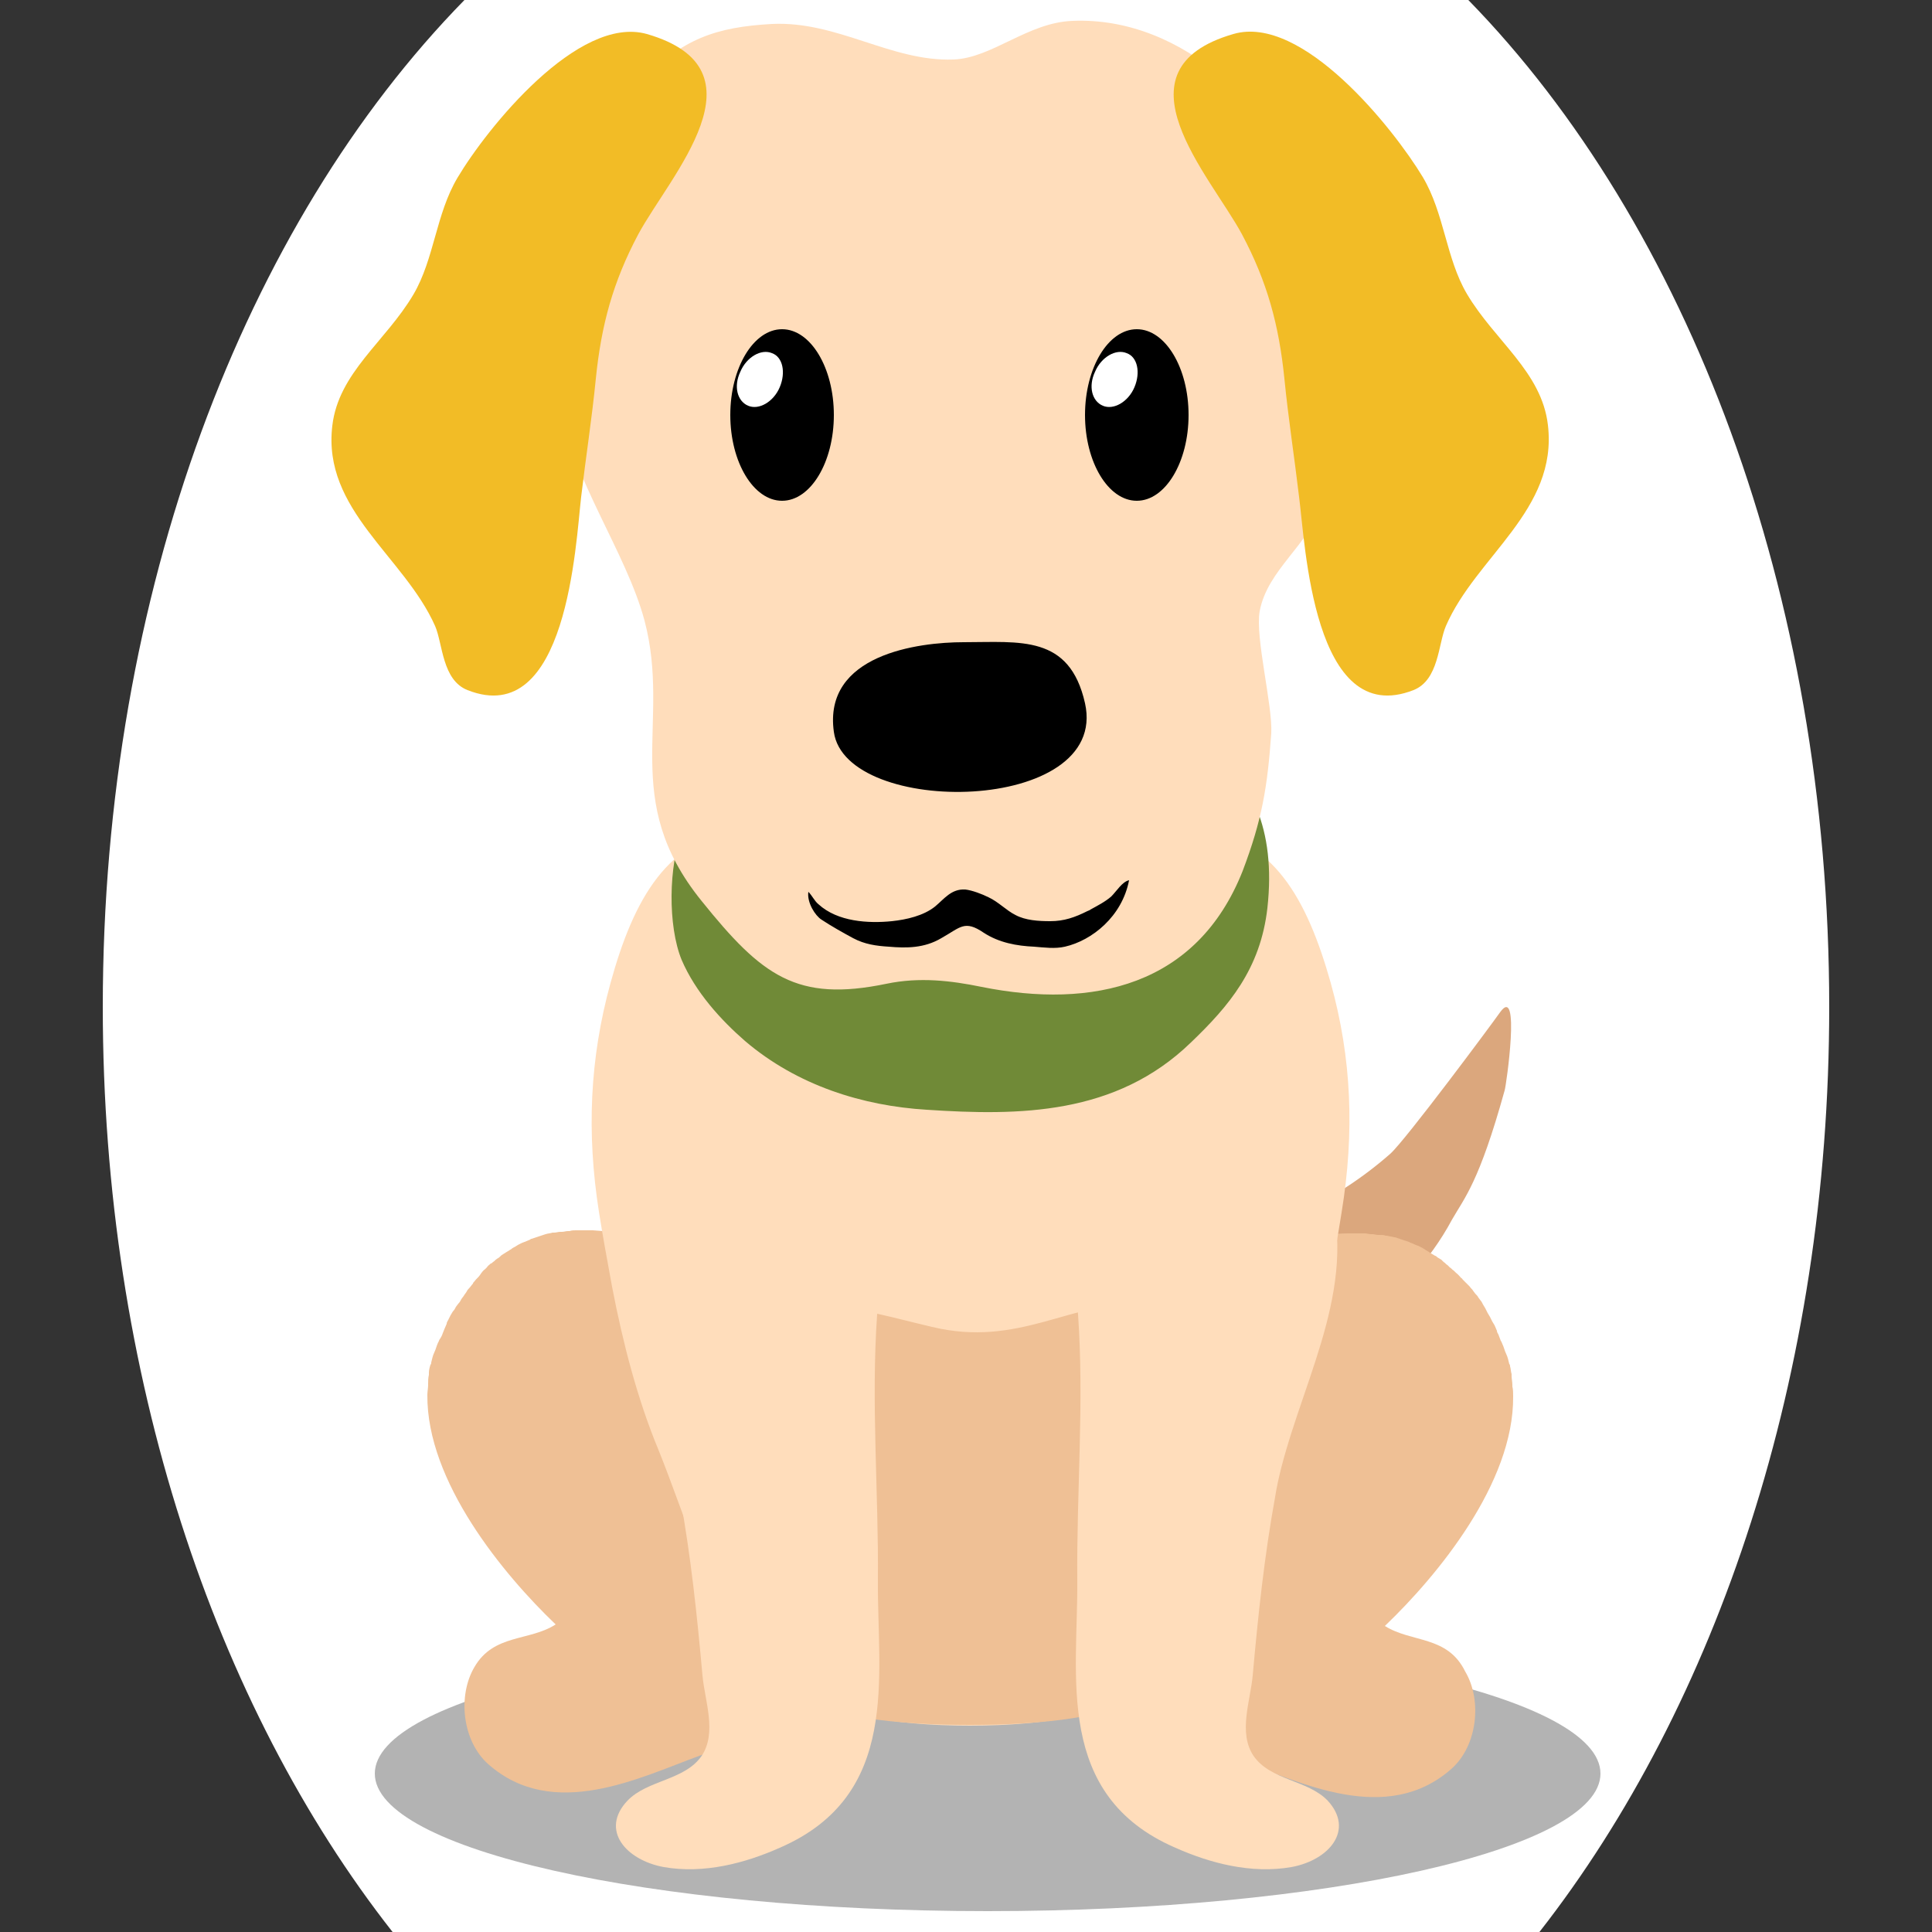
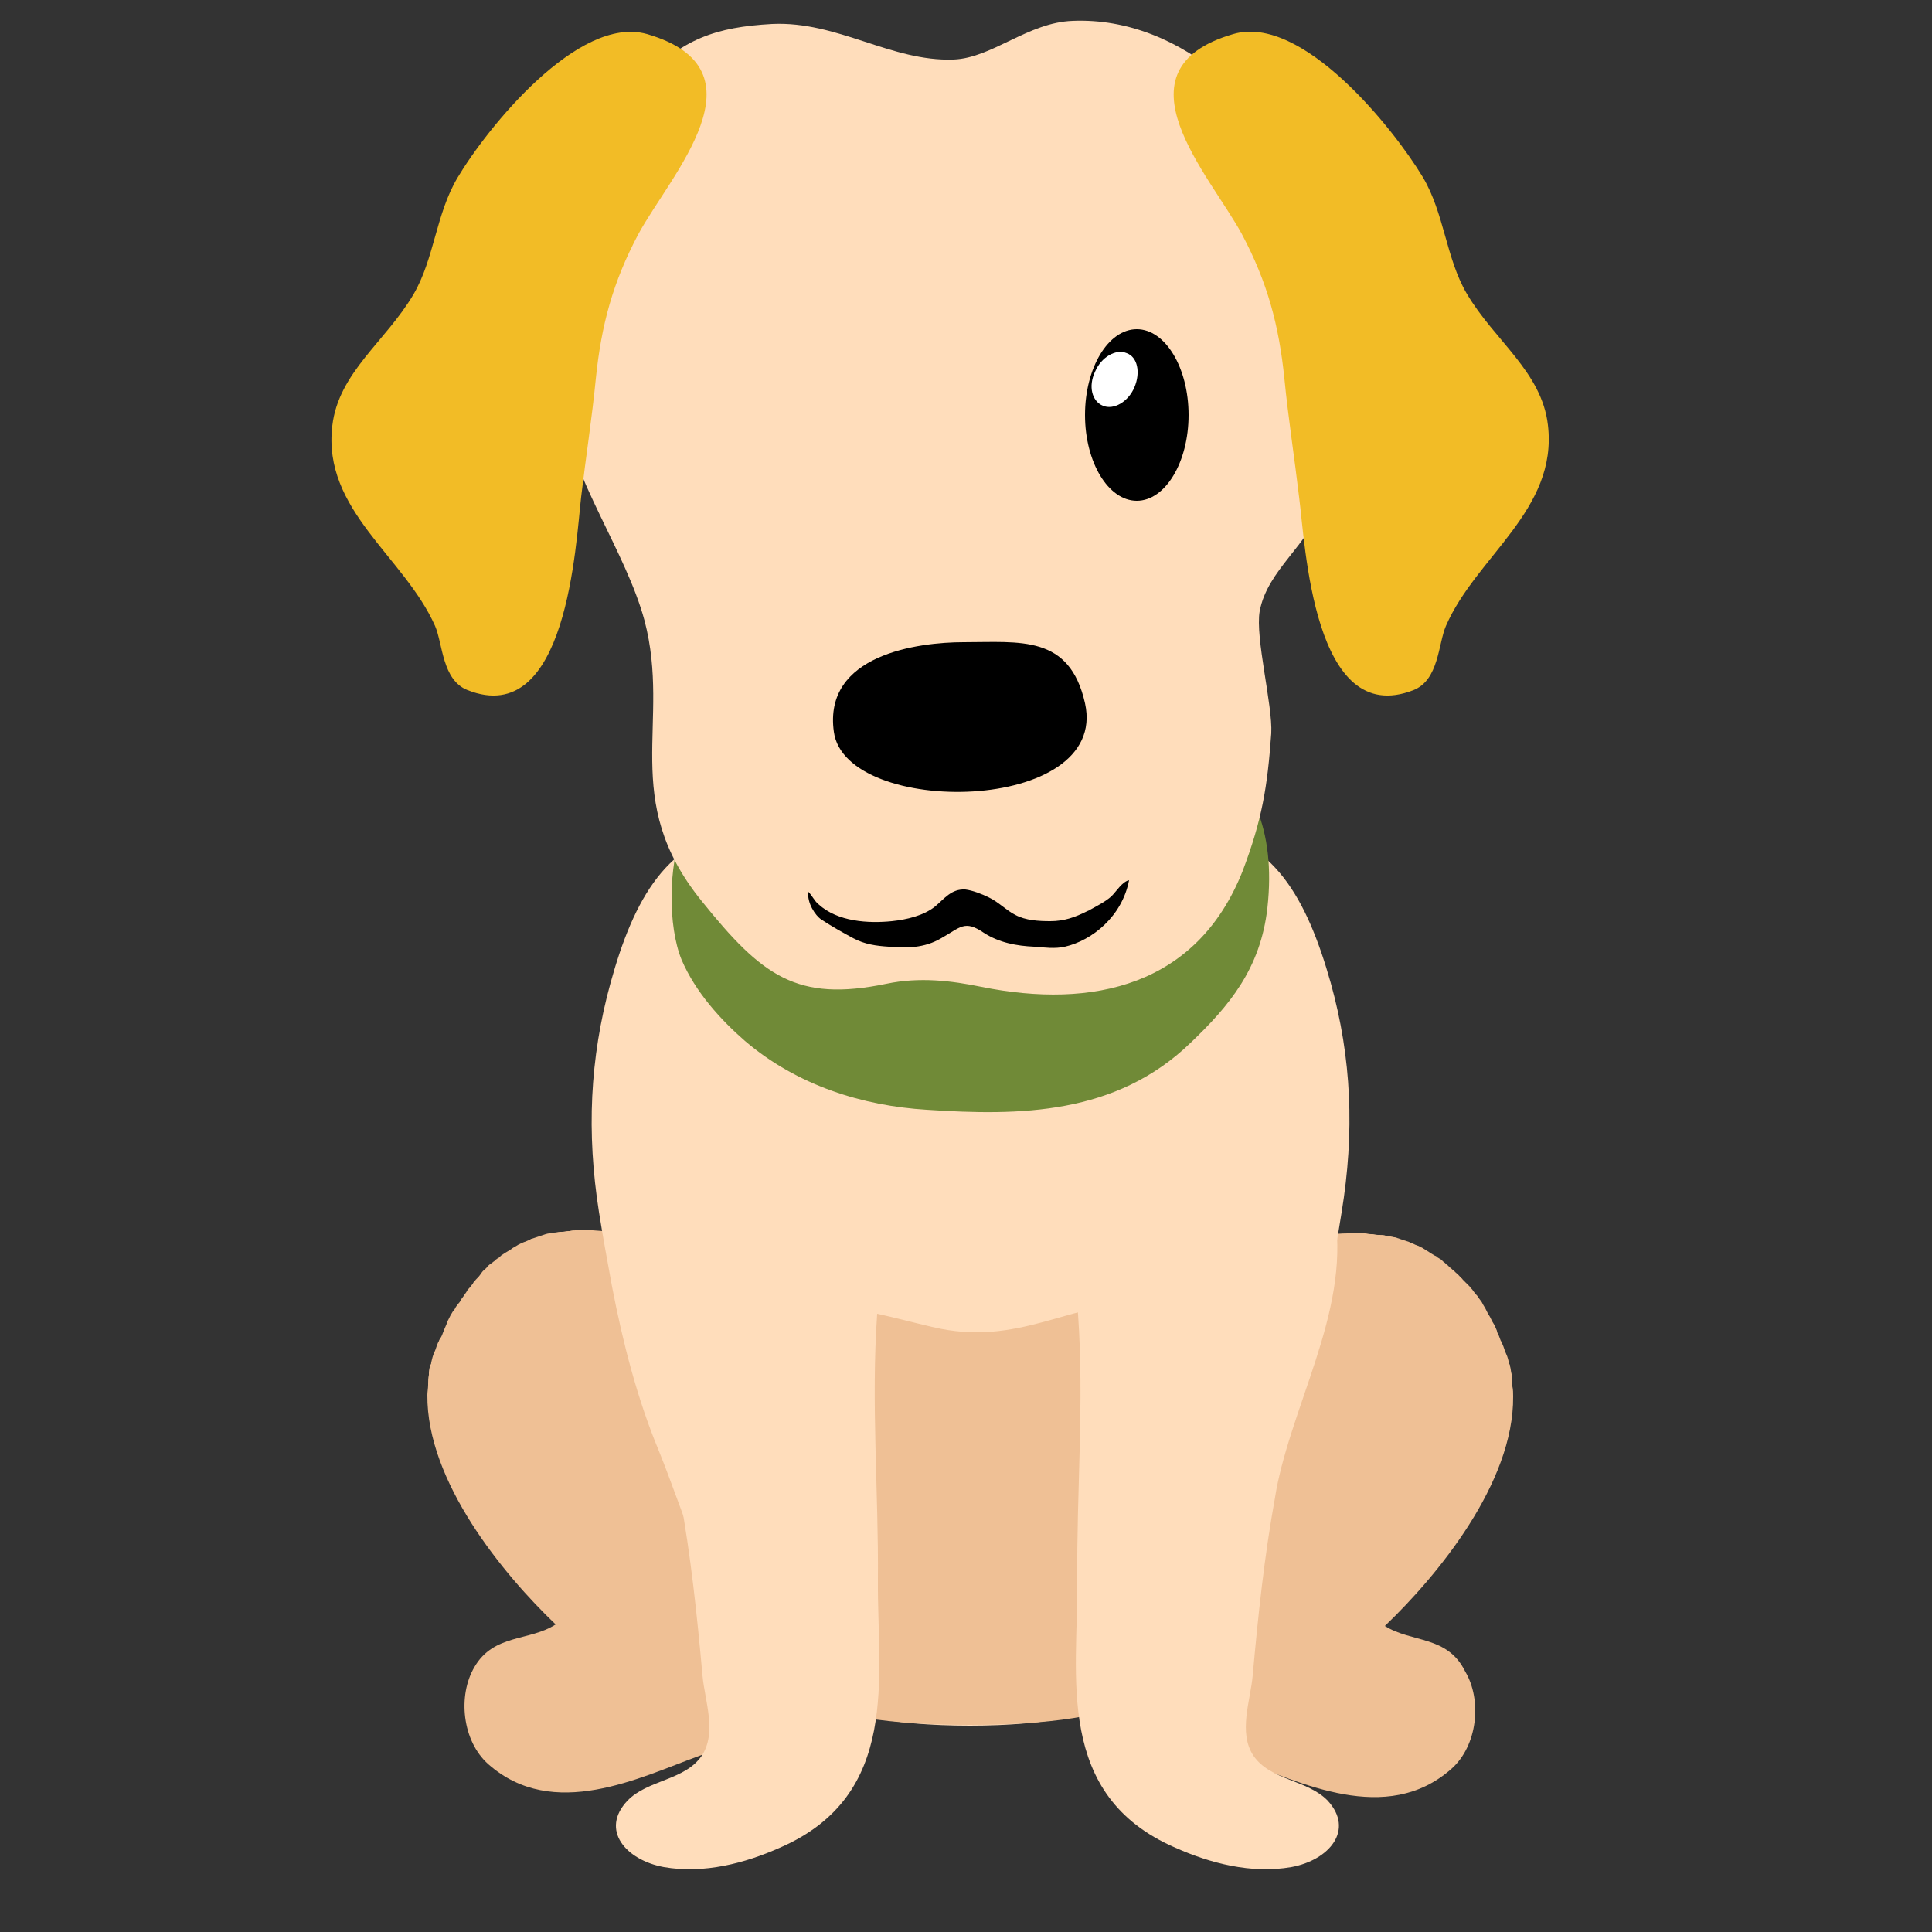
<svg xmlns="http://www.w3.org/2000/svg" version="1.1" id="Ebene_1" x="0px" y="0px" viewBox="0 0 250 250" style="enable-background:new 0 0 250 250;" xml:space="preserve">
  <rect x="0" y="0" width="250" height="250" fill="#333333" stroke="none" />
  <style type="text/css">
	.st0{fill:#DBA77D;}
	.st1{opacity:0.3;}
	.st2{fill:#EFC095;}
	.st3{fill:#FFDDBB;}
	.st4{fill:#708a37;}
	.st5{fill:#f2bc26;}
	.st6{fill:#FFFFFF;}

.bgel{fill:#FFFFFF;}</style>
-   <path class="bgel" d="M236.7,130.3c0,47.6-14.5,90.3-37.5,119.7H50.8c-23-29.3-37.5-72.1-37.5-119.7C13.3,76.6,31.7,29,60.1,0h129.9  C218.3,29,236.7,76.6,236.7,130.3z" />
  <g>
-     <path class="st0" d="M176,171.6c-1.5,1.3-3,2.7-4.3,4.3c-1.5,1.9-2.9,3.4-5,4.7c-7.2,4.5-21.9,10.6-25.2-1.7c0-0.1-0.1-0.2-0.1-0.3   c-2.1-8.5,5.7-13.2,12.3-16.1c4-1.7,8.1-3,12.1-4.6c5.1-1.9,10-5,14.1-8.6c2-1.8,13-16.6,14.2-18.3c2.7-3.8,0.8,9.5,0.6,10.1   c-3.3,11.9-5.2,13.9-6.8,16.7C184.9,163.4,180.8,167.4,176,171.6z" />
-     <path class="st1" d="M207.1,229.5c0,9.8-35.5,17.8-79.3,17.8c-43.8,0-79.3-8-79.3-17.8c0-9.8,35.5-17.8,79.3-17.8   C171.6,211.7,207.1,219.7,207.1,229.5z" />
    <path class="st2" d="M179.2,210.4c6.8-6.5,16.7-18.5,16.6-29.7c0,0,0,0,0,0c0,0,0,0,0,0c0-0.4,0-0.9-0.1-1.3c0-0.1,0-0.1,0-0.2   c0-0.4-0.1-0.8-0.1-1.1c0-0.1,0-0.2,0-0.3c-0.1-0.3-0.1-0.7-0.2-1c0-0.1,0-0.2-0.1-0.3c-0.1-0.4-0.2-0.9-0.4-1.3   c-0.2-0.4-0.3-0.9-0.5-1.3c-0.1-0.2-0.1-0.3-0.2-0.4c-0.1-0.3-0.2-0.5-0.3-0.8c-0.1-0.2-0.2-0.3-0.2-0.5c-0.1-0.2-0.2-0.5-0.3-0.7   c-0.1-0.2-0.2-0.3-0.3-0.5c-0.1-0.2-0.2-0.4-0.3-0.6c-0.1-0.2-0.2-0.3-0.3-0.5c-0.1-0.2-0.2-0.4-0.3-0.6c-0.1-0.2-0.2-0.3-0.3-0.5   c-0.1-0.2-0.2-0.4-0.3-0.5c-0.1-0.1-0.2-0.3-0.3-0.4c-0.1-0.2-0.2-0.3-0.4-0.5c-0.1-0.1-0.2-0.3-0.3-0.4c-0.1-0.2-0.3-0.3-0.4-0.5   c-0.1-0.1-0.2-0.2-0.3-0.3c-0.2-0.2-0.4-0.4-0.6-0.6c-0.1-0.1-0.1-0.2-0.2-0.2c-0.2-0.2-0.4-0.5-0.7-0.7c-0.1-0.1-0.2-0.2-0.3-0.3   c-0.2-0.1-0.3-0.3-0.5-0.4c-0.1-0.1-0.2-0.2-0.3-0.3c-0.2-0.1-0.3-0.3-0.5-0.4c-0.1-0.1-0.2-0.2-0.3-0.3c-0.2-0.1-0.3-0.2-0.5-0.3   c-0.1-0.1-0.2-0.2-0.3-0.2c-0.2-0.1-0.3-0.2-0.5-0.3c-0.1-0.1-0.2-0.1-0.3-0.2c-0.2-0.1-0.3-0.2-0.5-0.3c-0.1-0.1-0.2-0.1-0.3-0.2   c-0.2-0.1-0.4-0.2-0.6-0.3c-0.1,0-0.2-0.1-0.3-0.1c-0.2-0.1-0.4-0.2-0.7-0.3c-0.1,0-0.1-0.1-0.2-0.1c-0.6-0.2-1.2-0.4-1.8-0.6   c0,0,0,0-0.1,0c-0.3-0.1-0.6-0.1-0.9-0.2c-0.1,0-0.1,0-0.2,0c-0.2-0.1-0.5-0.1-0.8-0.1c-0.1,0-0.2,0-0.2,0c-0.2,0-0.5-0.1-0.7-0.1   c-0.1,0-0.2,0-0.2,0c-0.3,0-0.5-0.1-0.8-0.1c-0.1,0-0.1,0-0.2,0c-0.3,0-0.5,0-0.8,0c-0.1,0-0.1,0-0.2,0c-0.3,0-0.6,0-0.9,0   c0,0-0.1,0-0.1,0c-1.7,0-3.4,0.3-5.2,0.7c0,0,0,0,0,0c-0.3,0.1-0.7,0.2-1,0.2c0,0,0,0-0.1,0c-0.3,0.1-0.7,0.2-1,0.3c0,0,0,0,0,0   c0,0,0,0,0,0c-9.2,2.7-18.7,9.5-26,17.6c-7.7,8.5-9.4,23.9-4.5,32.9c5.2,9.3,15.2,13.3,23.9,16.5c7.7,2.8,18.9,8.5,27.3,1.1   c3.4-3,4-8.9,1.8-12.6C187.3,211.6,182.7,212.6,179.2,210.4z" />
    <path class="st2" d="M110,178c-7.3-8.2-16.8-15-26-17.6v0c0,0,0,0,0,0c-0.3-0.1-0.7-0.2-1-0.3c0,0,0,0-0.1,0   c-0.3-0.1-0.7-0.2-1-0.2c0,0,0,0,0,0c-1.8-0.4-3.5-0.6-5.2-0.7c0,0-0.1,0-0.1,0c-0.3,0-0.6,0-0.9,0c-0.1,0-0.1,0-0.2,0   c-0.3,0-0.5,0-0.8,0c-0.1,0-0.1,0-0.2,0c-0.3,0-0.5,0-0.8,0.1c-0.1,0-0.1,0-0.2,0c-0.3,0-0.5,0.1-0.8,0.1c-0.1,0-0.1,0-0.2,0   c-0.3,0-0.5,0.1-0.8,0.1c-0.1,0-0.1,0-0.2,0c-0.3,0.1-0.6,0.1-0.9,0.2c0,0,0,0,0,0c-0.6,0.2-1.2,0.4-1.8,0.6c-0.1,0-0.1,0-0.2,0.1   c-0.2,0.1-0.5,0.2-0.7,0.3c-0.1,0-0.2,0.1-0.3,0.1c-0.2,0.1-0.4,0.2-0.6,0.3c-0.1,0.1-0.2,0.1-0.3,0.2c-0.2,0.1-0.4,0.2-0.5,0.3   c-0.1,0.1-0.2,0.1-0.3,0.2c-0.2,0.1-0.3,0.2-0.5,0.3c-0.1,0.1-0.2,0.1-0.3,0.2c-0.2,0.1-0.3,0.2-0.5,0.4c-0.1,0.1-0.2,0.1-0.3,0.2   c-0.2,0.1-0.3,0.3-0.5,0.4c-0.1,0.1-0.2,0.2-0.3,0.2c-0.2,0.2-0.4,0.3-0.5,0.5c-0.1,0.1-0.1,0.1-0.2,0.2c-0.3,0.2-0.5,0.5-0.7,0.8   c0,0,0,0,0,0c-0.2,0.3-0.5,0.5-0.7,0.8c-0.1,0.1-0.2,0.2-0.2,0.3c-0.2,0.2-0.3,0.4-0.5,0.6c-0.1,0.1-0.2,0.2-0.3,0.4   c-0.1,0.2-0.3,0.4-0.4,0.6c-0.1,0.1-0.2,0.3-0.3,0.4c-0.1,0.2-0.2,0.4-0.4,0.6c-0.1,0.1-0.2,0.3-0.3,0.4c-0.1,0.2-0.2,0.4-0.4,0.6   c-0.1,0.2-0.2,0.3-0.3,0.5c-0.1,0.2-0.2,0.4-0.3,0.6c-0.1,0.2-0.2,0.3-0.2,0.5c-0.1,0.2-0.2,0.5-0.3,0.7c-0.1,0.2-0.1,0.3-0.2,0.5   c-0.1,0.3-0.2,0.5-0.4,0.8c-0.1,0.1-0.1,0.3-0.2,0.4c-0.2,0.4-0.3,0.9-0.5,1.3c-0.2,0.4-0.3,0.9-0.4,1.3c0,0.1,0,0.2-0.1,0.3   c-0.1,0.3-0.2,0.7-0.2,1c0,0.1,0,0.2,0,0.3c-0.1,0.4-0.1,0.8-0.1,1.1c0,0.1,0,0.1,0,0.2c0,0.4-0.1,0.9-0.1,1.3c0,0,0,0,0,0   c0,0,0,0,0,0c-0.1,11.2,9.8,23.2,16.6,29.7c-3.4,2.2-8,1.2-10.5,5.5c-2.2,3.7-1.6,9.6,1.8,12.6c8.4,7.4,19.6,1.7,27.3-1.1   c8.6-3.1,18.7-7.1,23.9-16.5C119.4,201.9,117.6,186.6,110,178z" />
    <path class="st3" d="M172.2,127.2c-3.1-11-7.5-18.8-17.2-19.9c-9.4-1.1-19.3-2.9-28.9-3.3v0c-0.2,0-0.3,0-0.5,0c-0.2,0-0.3,0-0.5,0   v0c-9.6,0.4-19.4,2.2-28.9,3.3c-9.8,1.1-14.2,9-17.2,19.9c-2.7,9.8-3.1,19.4-1.5,29.6c0.5,3.2,1.1,6.4,1.7,9.7   c1.4,7.3,3.3,14.6,6,21.1c3.4,8.4,6.5,19.3,11.7,25.9c1.8,2.3,4.1,3.8,6.5,4.7c3.6,3.6,12.1,5.1,22.1,5.1c9.9,0,18.4-1.5,22-5   c0,0,0.1,0,0.1,0c2.5-0.9,4.7-2.4,6.6-4.7c5.2-6.6,8.3-17.6,11.7-25.9c2.5-6.1,4.3-12.8,5.7-19.6c0.8-3.8,1.4-7.5,2-11.2   C175.3,146.5,174.9,136.9,172.2,127.2z" />
    <path class="st2" d="M148.6,168.4c-10.1,0-16.8,6-28,3.3c-9.5-2.2-19.7-6-24.9,3.3c-6.3,11.3-6.9,26.7-0.8,38.7   c0.6,0.8,1.3,1.5,2,2.2c1.8,1.7,4.1,2.8,6.5,3.5c3.6,2.7,12.1,3.8,22.1,3.8c9.9,0,18.4-1.1,22-3.7c0,0,0.1,0,0.1,0   c2.5-0.6,4.7-1.8,6.6-3.5c3.3-3.1,5.7-7.5,7.9-11.8C163.4,192.8,164.6,168.5,148.6,168.4z" />
    <g>
      <g>
        <path class="st4" d="M88.3,107.5c-1.8,4.5-1.9,12.3-0.1,16.7c1.8,4.2,5.1,7.8,8.2,10.5c6.8,5.8,15.3,8.4,23.5,8.9     c12,0.8,24.5,0.7,34.2-8.7c4.9-4.7,9-9.5,9.9-17.4c2.3-20.8-13.6-25.5-27.1-28.5c-12.8-2.8-32.3-4.9-41.9,8.5     C92.9,100.3,89.7,104.1,88.3,107.5z" />
      </g>
      <path class="st3" d="M127,127.7c-3.9-0.8-8-1.3-12.3-0.4c-11.6,2.4-16.1-1-23.9-10.7c-10.7-13.2-3.9-23-7.4-36.3    c-2.4-8.9-9.4-18.3-11-28.1c-2.4-14.4,0.4-30.7,10.6-41.6c5.2-5.6,9.7-7.1,16.9-7.5c8.5-0.4,15.4,4.9,23.5,4.6    c5-0.2,9.6-4.8,15.4-5c14.3-0.6,26.9,11.6,30.9,25c1.8,6,2.9,12.5,3.1,18.8c0.2,6.5,0,12.7-1.8,18.8c-1.6,5.2-7,8.4-8,13.8    c-0.6,3.4,1.7,12.2,1.5,15.8c-0.5,7-1.2,11.2-3.7,17.8C154.9,127.6,141.4,130.6,127,127.7z" />
      <path class="st5" d="M168.1,64.3c-0.6-5.1-1.4-10.2-1.9-15.3c-0.7-6.9-2.2-12.5-5.5-18.7c-4.1-7.6-17-21.3-1.1-25.9    c8.9-2.6,20.7,12.2,24.5,18.5c2.8,4.7,3,10.5,5.7,15.1c3.6,6.1,9.7,10.1,10.5,17C201.6,66,191,72,187.1,81c-1,2.3-0.9,7-4.2,8.3    C169.9,94.4,168.9,70.3,168.1,64.3z" />
      <path class="st5" d="M75.2,64.3c0.6-5.1,1.4-10.2,1.9-15.3c0.7-6.9,2.2-12.5,5.5-18.7c4.1-7.6,17-21.3,1.1-25.9    C74.8,1.9,63,16.6,59.2,23c-2.8,4.7-3,10.5-5.7,15.1c-3.6,6.1-9.7,10.1-10.5,17C41.7,66,52.3,72,56.3,81c1,2.3,0.9,7,4.2,8.3    C73.4,94.4,74.5,70.3,75.2,64.3z" />
      <path d="M140.7,117.9c-1.6,0.8-3,1.3-4.8,1.3c-1.5,0-3.2-0.1-4.5-0.8c-1.2-0.6-2.2-1.7-3.5-2.3c-0.8-0.4-2.1-0.9-3-1    c-1.8-0.1-2.7,1.2-3.9,2.2c-1.5,1.2-3.7,1.7-5.6,1.9c-3,0.3-7,0.1-9.5-2.2c-0.5-0.4-0.8-1.1-1.3-1.6c-0.2,1.4,0.9,3.1,1.7,3.6    c1.2,0.8,2.8,1.7,4.1,2.4c1.5,0.8,3,1,4.6,1.1c2.3,0.2,4.6,0.2,6.8-1.1c2.5-1.4,3-2.4,5.5-0.7c2,1.3,4.3,1.7,6.5,1.8    c1.3,0.1,2.7,0.3,4,0c3.5-0.8,7.4-3.9,8.3-8.6c-0.9,0.2-1.6,1.4-2.3,2.1c-0.8,0.7-1.8,1.2-2.7,1.7    C141,117.8,140.9,117.8,140.7,117.9z" />
      <path d="M140.4,91c3.2,14.4-31,14.8-32.5,3.7c-1.4-10,10.9-11.6,16.8-11.6C132,83.1,138.4,82.1,140.4,91z" />
      <g>
-         <path d="M94.5,53.7c0,6.1,3,11.1,6.7,11.1c3.7,0,6.7-5,6.7-11.1c0-6.1-3-11.1-6.7-11.1C97.5,42.6,94.5,47.6,94.5,53.7z" />
-         <path class="st6" d="M100.9,50.1c-0.8,1.9-2.7,3-4.1,2.4c-1.4-0.6-1.9-2.5-1-4.4c0.8-1.9,2.7-3,4.1-2.4     C101.3,46.2,101.7,48.2,100.9,50.1z" />
-       </g>
+         </g>
      <g>
        <path d="M140.4,53.7c0,6.1,3,11.1,6.7,11.1c3.7,0,6.7-5,6.7-11.1c0-6.1-3-11.1-6.7-11.1C143.4,42.6,140.4,47.6,140.4,53.7z" />
        <path class="st6" d="M146.8,50.1c-0.8,1.9-2.7,3-4.1,2.4c-1.4-0.6-1.9-2.5-1-4.4c0.8-1.9,2.7-3,4.1-2.4     C147.2,46.2,147.6,48.2,146.8,50.1z" />
      </g>
    </g>
    <path class="st3" d="M171.8,233c-2.6-2.7-7.4-2.6-9.6-5.8c-2-3-0.4-7.1-0.1-10.4c0.7-7.8,1.5-15.4,2.9-23.1   c0.2-1.3,0.5-2.6,0.8-3.8c3.2-12.4,10.3-24.3,5.8-37.2c-3.1-9-14.1-12.1-23.7-7.8c-2.8,1.2-4.7,3.1-6,5.4c-0.7,1.2-1.2,2.4-1.6,3.7   c-1.6,5.3-1.2,11.6-0.8,16.1c0.8,11.4-0.2,23-0.1,34.4c0.1,12.4-3,27.8,12.7,34.6c4.5,2,9.8,3.4,15,2.5   C172,240.7,175.3,236.8,171.8,233z" />
    <path class="st3" d="M81.2,233c2.6-2.7,7.4-2.6,9.6-5.8c2-3,0.4-7.1,0.1-10.4c-0.7-7.8-1.5-15.4-2.9-23.1c-0.2-1.3-0.5-2.6-0.8-3.8   c-3.2-12.4-10.3-24.3-5.8-37.2c3.1-9,14.1-12.1,23.7-7.8c2.8,1.2,4.7,3.1,6,5.4c0.7,1.2,1.2,2.4,1.6,3.7c1.6,5.3,1.2,11.6,0.8,16.1   c-0.8,11.4,0.2,23,0.1,34.4c-0.1,12.4,3,27.8-12.7,34.6c-4.5,2-9.8,3.4-15,2.5C81,240.7,77.6,236.8,81.2,233z" />
  </g>
</svg>